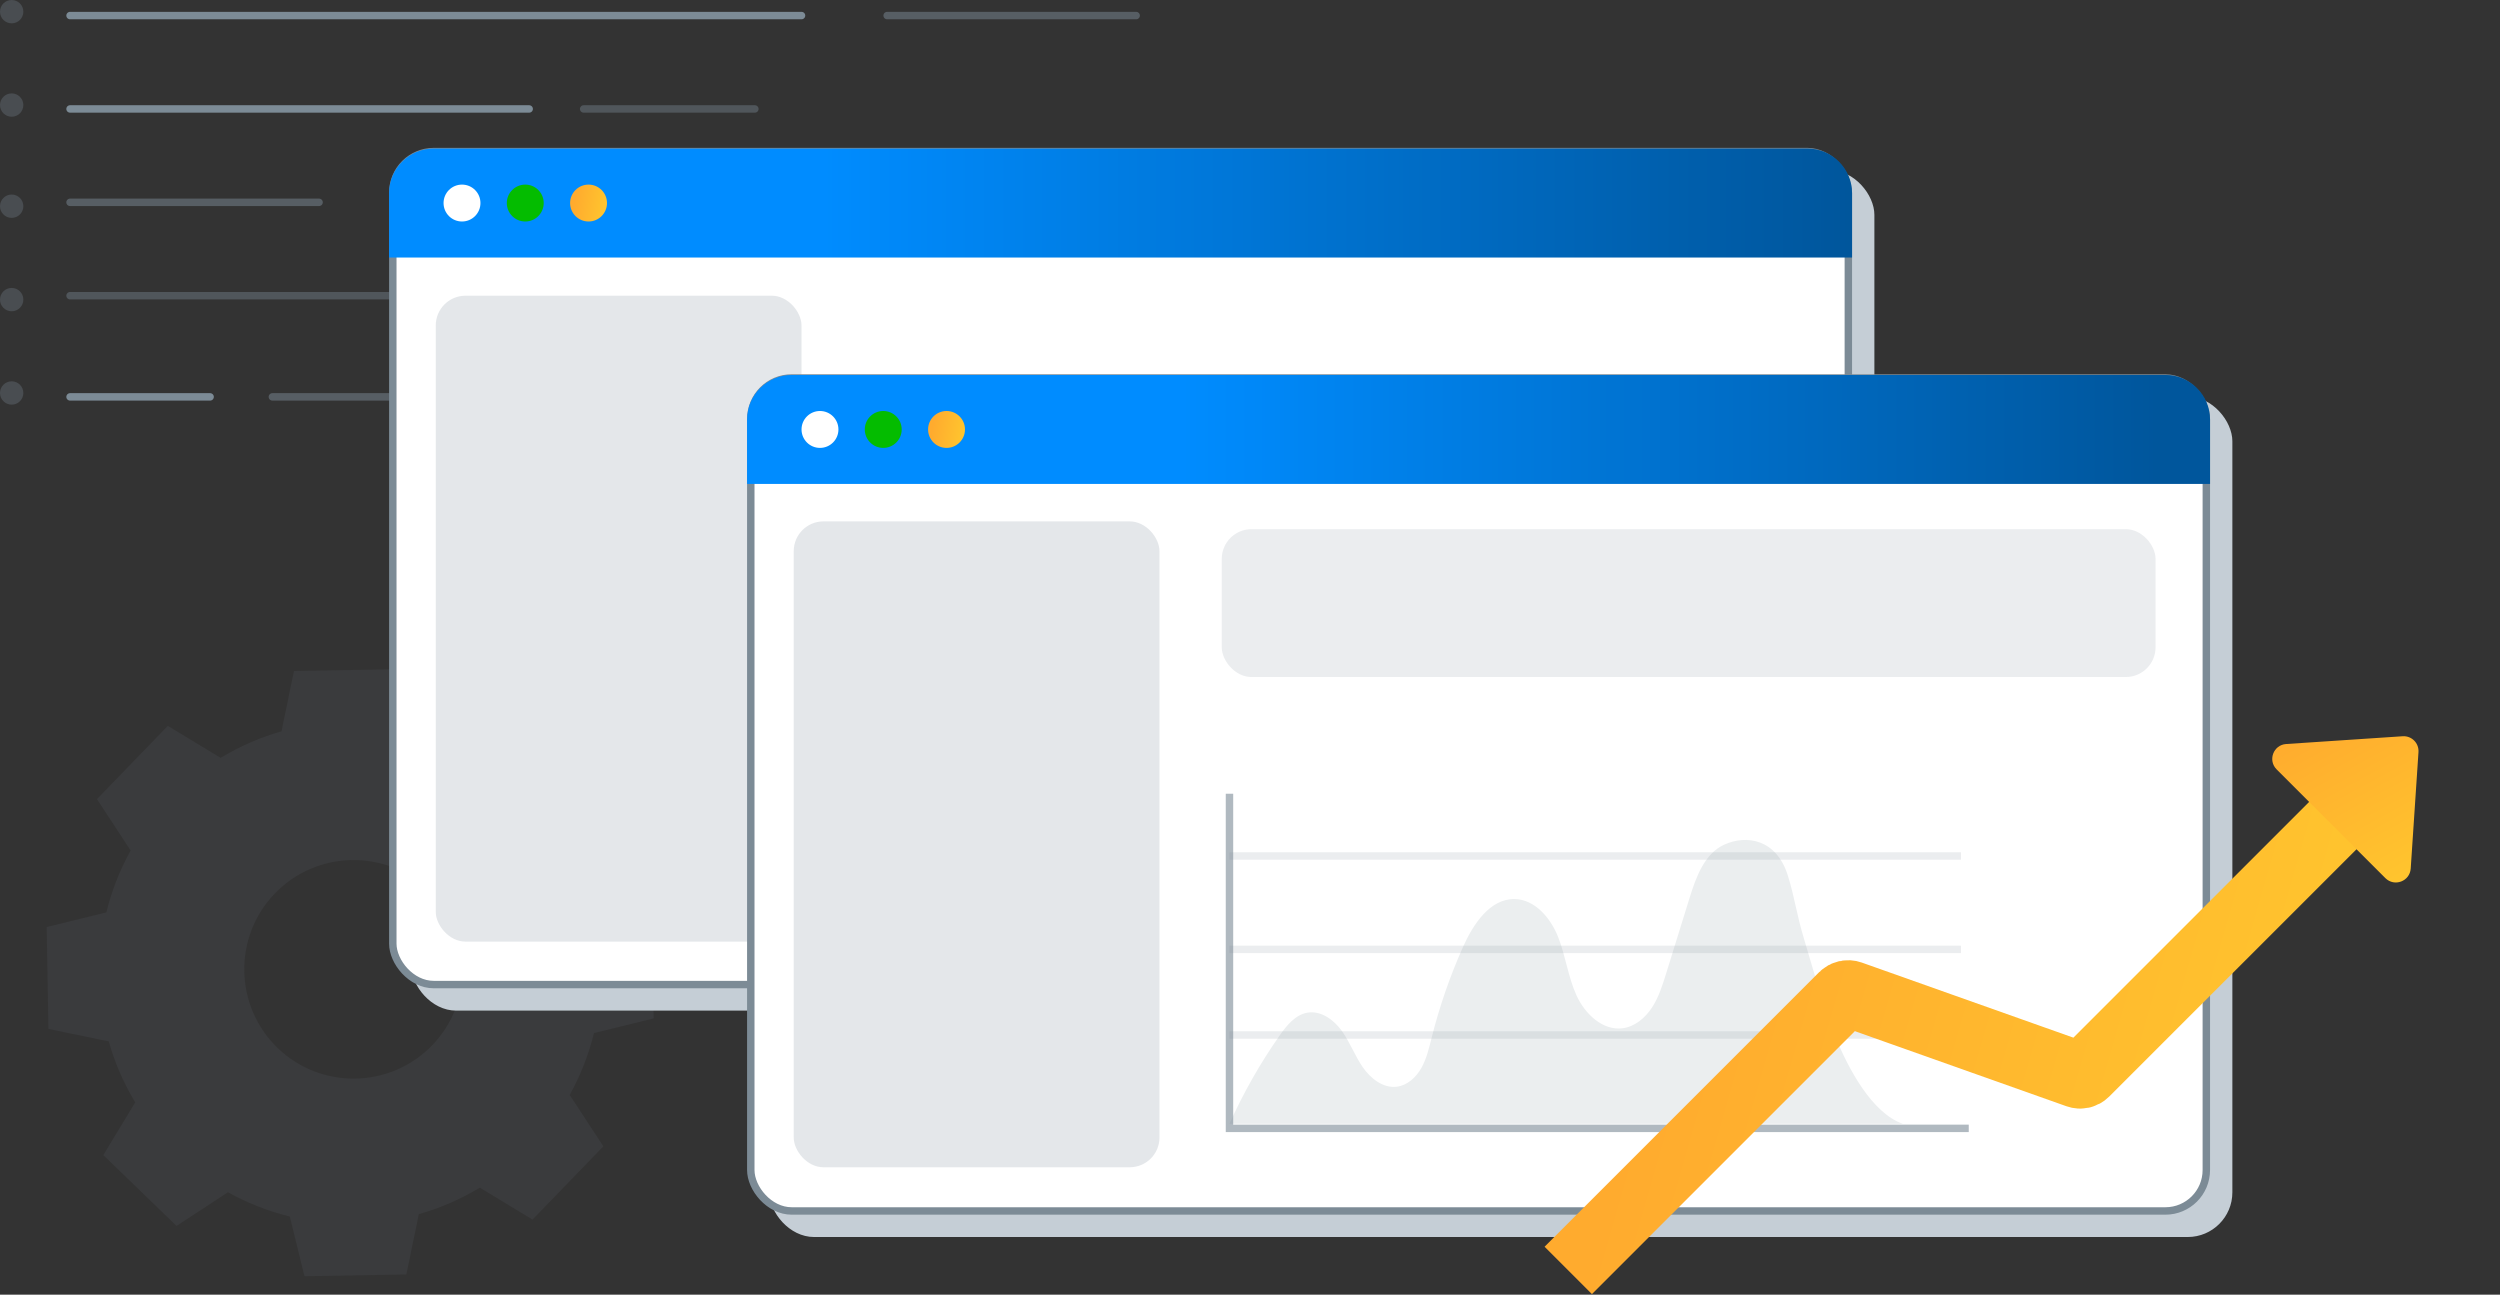
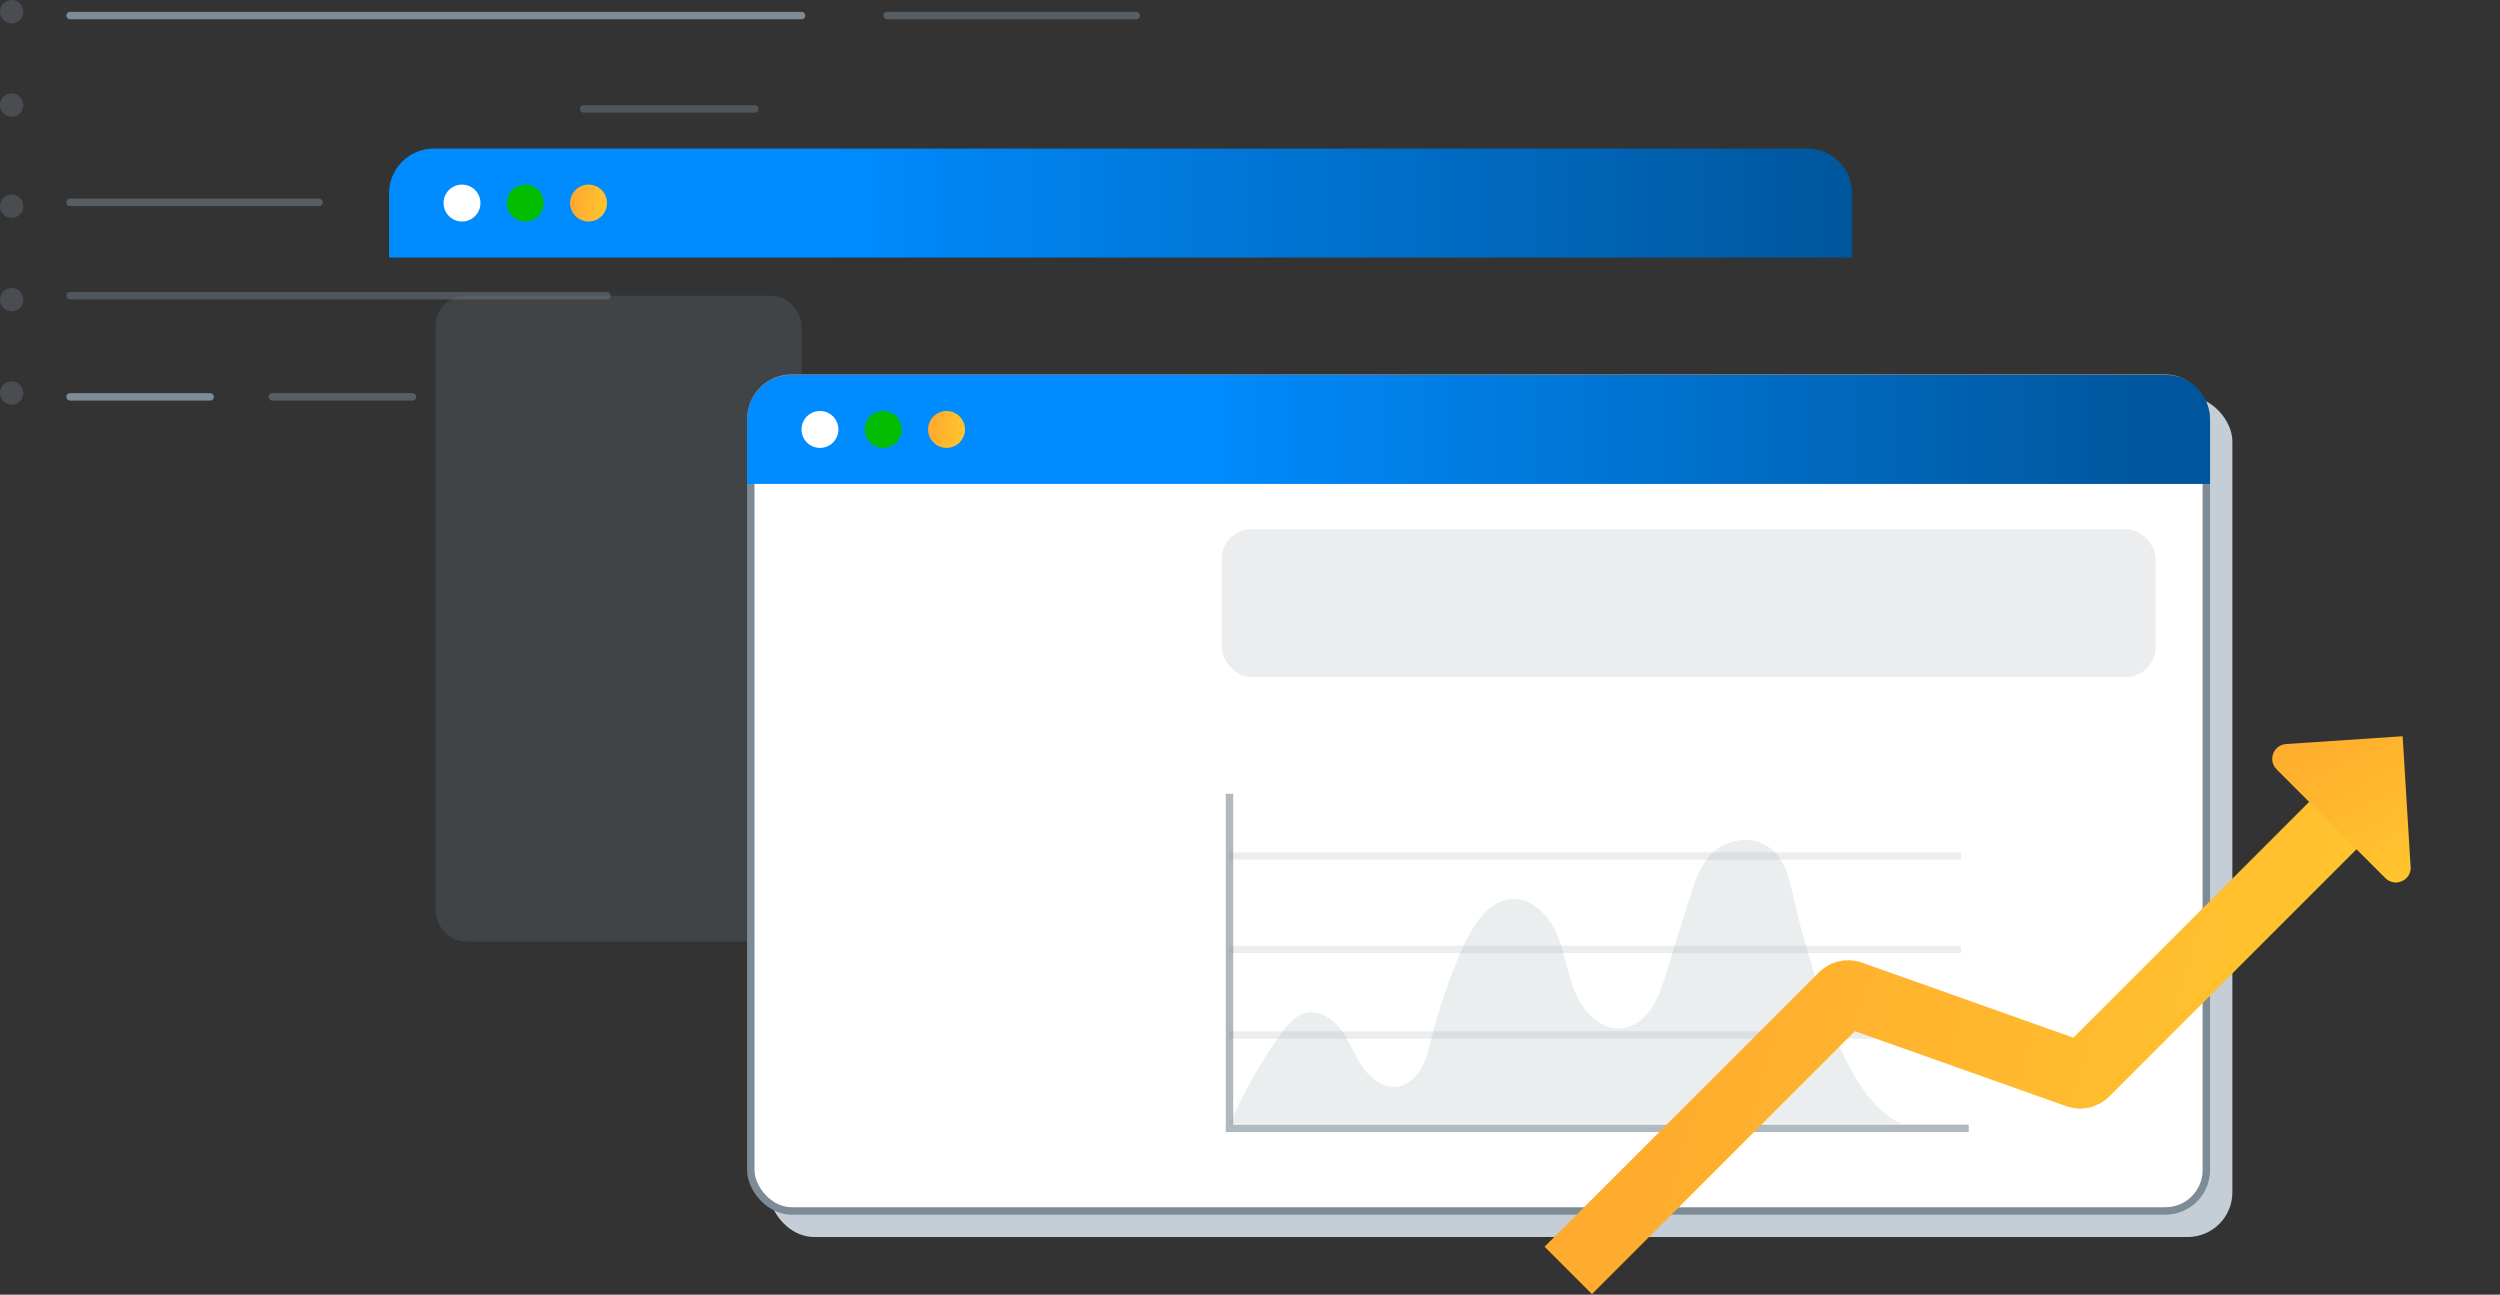
<svg xmlns="http://www.w3.org/2000/svg" width="336" height="174" viewBox="0 0 336 174" fill="none">
  <rect x="0" y="0" width="336" height="174" fill="#333333" stroke="none" />
-   <path opacity="0.1" d="M29.666 101.847C32.252 100.29 35.014 99.085 37.835 98.291L39.51 90.18L53.204 89.945L55.173 97.968C58.053 98.673 60.845 99.761 63.49 101.23L70.396 96.704L80.24 106.226L75.95 113.308C77.507 115.894 78.712 118.656 79.506 121.507L87.617 123.182L87.852 136.876L79.829 138.845C79.124 141.725 78.036 144.517 76.567 147.162L81.093 154.068L71.571 163.912L64.489 159.622C61.903 161.179 59.141 162.384 56.29 163.178L54.615 171.288L40.921 171.524L38.952 163.501C36.072 162.796 33.28 161.708 30.635 160.239L23.729 164.765L13.885 155.243L18.175 148.161C16.618 145.575 15.413 142.812 14.619 139.962L6.509 138.287L6.273 124.593L14.296 122.624C15.001 119.744 16.089 116.952 17.558 114.307L13.032 107.401L22.554 97.556L29.636 101.847H29.666ZM36.953 120.067C31.311 125.915 31.487 135.201 37.306 140.844C43.154 146.486 52.44 146.31 58.083 140.491C63.725 134.643 63.549 125.357 57.73 119.714C51.882 114.072 42.596 114.248 36.953 120.067Z" fill="#7C8B96" />
  <circle opacity="0.3" cx="1.569" cy="1.569" r="1.569" fill="#7C8B96" />
  <circle opacity="0.3" cx="1.569" cy="14.12" r="1.569" fill="#7C8B96" />
  <circle opacity="0.3" cx="1.569" cy="52.817" r="1.569" fill="#7C8B96" />
  <circle opacity="0.3" cx="1.569" cy="40.266" r="1.569" fill="#7C8B96" />
  <circle opacity="0.3" cx="1.569" cy="27.715" r="1.569" fill="#7C8B96" />
-   <path d="M9.414 14.642H71.121" stroke="#7C8B96" stroke-linecap="round" />
  <path opacity="0.4" d="M78.443 14.642H101.453" stroke="#7C8B96" stroke-linecap="round" />
  <path d="M9.414 53.34H28.24" stroke="#7C8B96" stroke-linecap="round" />
  <path opacity="0.5" d="M36.609 53.34H55.435" stroke="#7C8B96" stroke-linecap="round" />
  <path d="M9.414 2.092H107.726" stroke="#7C8B96" stroke-linecap="round" />
  <path opacity="0.4" d="M9.414 39.743H81.579" stroke="#7C8B96" stroke-linecap="round" />
  <path opacity="0.5" d="M119.232 2.092H152.7" stroke="#7C8B96" stroke-linecap="round" />
  <path opacity="0.5" d="M9.414 27.193H42.882" stroke="#7C8B96" stroke-linecap="round" />
  <path d="M105.632 27.693C105.908 27.693 106.132 27.469 106.132 27.193C106.132 26.917 105.908 26.693 105.632 26.693V27.693ZM53.338 27.693H105.632V26.693H53.338V27.693Z" fill="#7C8B96" />
-   <rect x="55.293" y="22.872" width="196.624" height="112.954" rx="6" fill="#C5CED6" />
  <rect x="103.406" y="53.3" width="196.624" height="112.954" rx="6" fill="#C5CED6" />
-   <rect x="52.793" y="20.372" width="195.624" height="111.954" rx="5.5" fill="white" stroke="#7C8B96" />
  <rect opacity="0.2" x="58.566" y="39.743" width="49.156" height="86.808" rx="4" fill="#7C8B96" />
  <path d="M52.293 25.969C52.293 22.656 54.979 19.969 58.293 19.969H242.917C246.231 19.969 248.917 22.656 248.917 25.969V34.611H52.293V25.969Z" fill="url(#paint0_linear_9960_411)" />
  <circle cx="62.093" cy="27.29" r="2.48" fill="white" />
  <circle cx="70.595" cy="27.29" r="2.48" fill="#04BC00" />
  <circle cx="79.101" cy="27.29" r="2.48" fill="url(#paint1_linear_9960_411)" />
  <rect x="100.906" y="50.8" width="195.624" height="111.954" rx="5.5" fill="white" stroke="#7C8B96" />
  <path d="M100.406 56.397C100.406 53.083 103.093 50.397 106.406 50.397H291.031C294.344 50.397 297.031 53.083 297.031 56.397V65.039H100.406V56.397Z" fill="url(#paint2_linear_9960_411)" />
  <circle cx="110.206" cy="57.718" r="2.48" fill="white" />
  <circle cx="118.708" cy="57.718" r="2.48" fill="#04BC00" />
  <circle cx="127.214" cy="57.718" r="2.48" fill="url(#paint3_linear_9960_411)" />
  <path d="M246.705 139.411C245.001 135.25 243.83 130.704 242.521 126.393C241.385 122.641 241.277 120.887 240.299 117.715C238.762 112.725 234.688 112.17 231.729 113.524C229.091 114.728 227.95 117.865 227.076 120.688L223.935 130.814C223.441 132.412 222.932 134.036 222.018 135.429C221.105 136.823 219.717 137.977 218.097 138.197C215.42 138.552 213.024 136.289 211.883 133.786C210.737 131.278 210.421 128.456 209.399 125.898C208.376 123.34 206.272 120.882 203.575 120.833C200.256 120.773 197.999 124.2 196.616 127.297C194.877 131.198 193.475 135.255 192.428 139.406C192.072 140.82 191.746 142.268 191.035 143.532C190.323 144.796 189.143 145.88 187.73 146.055C185.908 146.28 184.214 144.966 183.152 143.427C182.09 141.889 181.438 140.085 180.351 138.567C179.264 137.048 177.516 135.784 175.708 136.104C174.083 136.389 172.918 137.832 171.959 139.206C169.361 142.918 167.109 146.884 165.242 151.035H255.729C251.56 149.582 248.404 143.572 246.7 139.411H246.705Z" fill="#EBEEEF" />
  <path opacity="0.6" d="M165.242 106.679V151.652H264.6" stroke="#7C8B96" />
  <path opacity="0.15" d="M165.242 139.101H263.554" stroke="#7C8B96" />
  <path opacity="0.15" d="M165.242 127.597H263.554" stroke="#7C8B96" />
  <path opacity="0.15" d="M165.242 115.046H263.554" stroke="#7C8B96" />
-   <rect opacity="0.2" x="106.678" y="70.074" width="49.156" height="86.808" rx="4" fill="#7C8B96" />
  <rect opacity="0.15" x="164.203" y="71.12" width="125.505" height="19.872" rx="4" fill="#7C8B96" />
  <path d="M210.773 170.743L247.673 133.844C247.946 133.571 248.351 133.479 248.714 133.608L279.243 144.441C279.606 144.57 280.012 144.478 280.284 144.206L314.626 109.864" stroke="url(#paint4_linear_9960_411)" stroke-width="9" />
-   <path d="M322.915 98.952C324.123 98.871 325.125 99.873 325.044 101.081L324 116.736C323.886 118.451 321.806 119.233 320.591 118.018L305.978 103.405C304.763 102.19 305.545 100.11 307.26 99.996L322.915 98.952Z" fill="url(#paint5_linear_9960_411)" />
+   <path d="M322.915 98.952L324 116.736C323.886 118.451 321.806 119.233 320.591 118.018L305.978 103.405C304.763 102.19 305.545 100.11 307.26 99.996L322.915 98.952Z" fill="url(#paint5_linear_9960_411)" />
  <defs>
    <linearGradient id="paint0_linear_9960_411" x1="110.582" y1="19.969" x2="248.633" y2="19.969" gradientUnits="userSpaceOnUse">
      <stop stop-color="#008CFF" />
      <stop offset="1" stop-color="#00569C" />
    </linearGradient>
    <linearGradient id="paint1_linear_9960_411" x1="78.215" y1="21.005" x2="82.329" y2="21.697" gradientUnits="userSpaceOnUse">
      <stop stop-color="#FFAB2E" />
      <stop offset="1" stop-color="#FFC42E" />
    </linearGradient>
    <linearGradient id="paint2_linear_9960_411" x1="158.696" y1="50.397" x2="290.074" y2="50.397" gradientUnits="userSpaceOnUse">
      <stop stop-color="#008CFF" />
      <stop offset="1" stop-color="#00569C" />
    </linearGradient>
    <linearGradient id="paint3_linear_9960_411" x1="126.328" y1="51.433" x2="130.442" y2="52.125" gradientUnits="userSpaceOnUse">
      <stop stop-color="#FFAB2E" />
      <stop offset="1" stop-color="#FFC42E" />
    </linearGradient>
    <linearGradient id="paint4_linear_9960_411" x1="244.139" y1="63.148" x2="325.983" y2="86.648" gradientUnits="userSpaceOnUse">
      <stop stop-color="#FFAB2E" />
      <stop offset="1" stop-color="#FFC42E" />
    </linearGradient>
    <linearGradient id="paint5_linear_9960_411" x1="330.611" y1="85.934" x2="342.154" y2="107.116" gradientUnits="userSpaceOnUse">
      <stop stop-color="#FFAB2E" />
      <stop offset="1" stop-color="#FFC42E" />
    </linearGradient>
  </defs>
</svg>